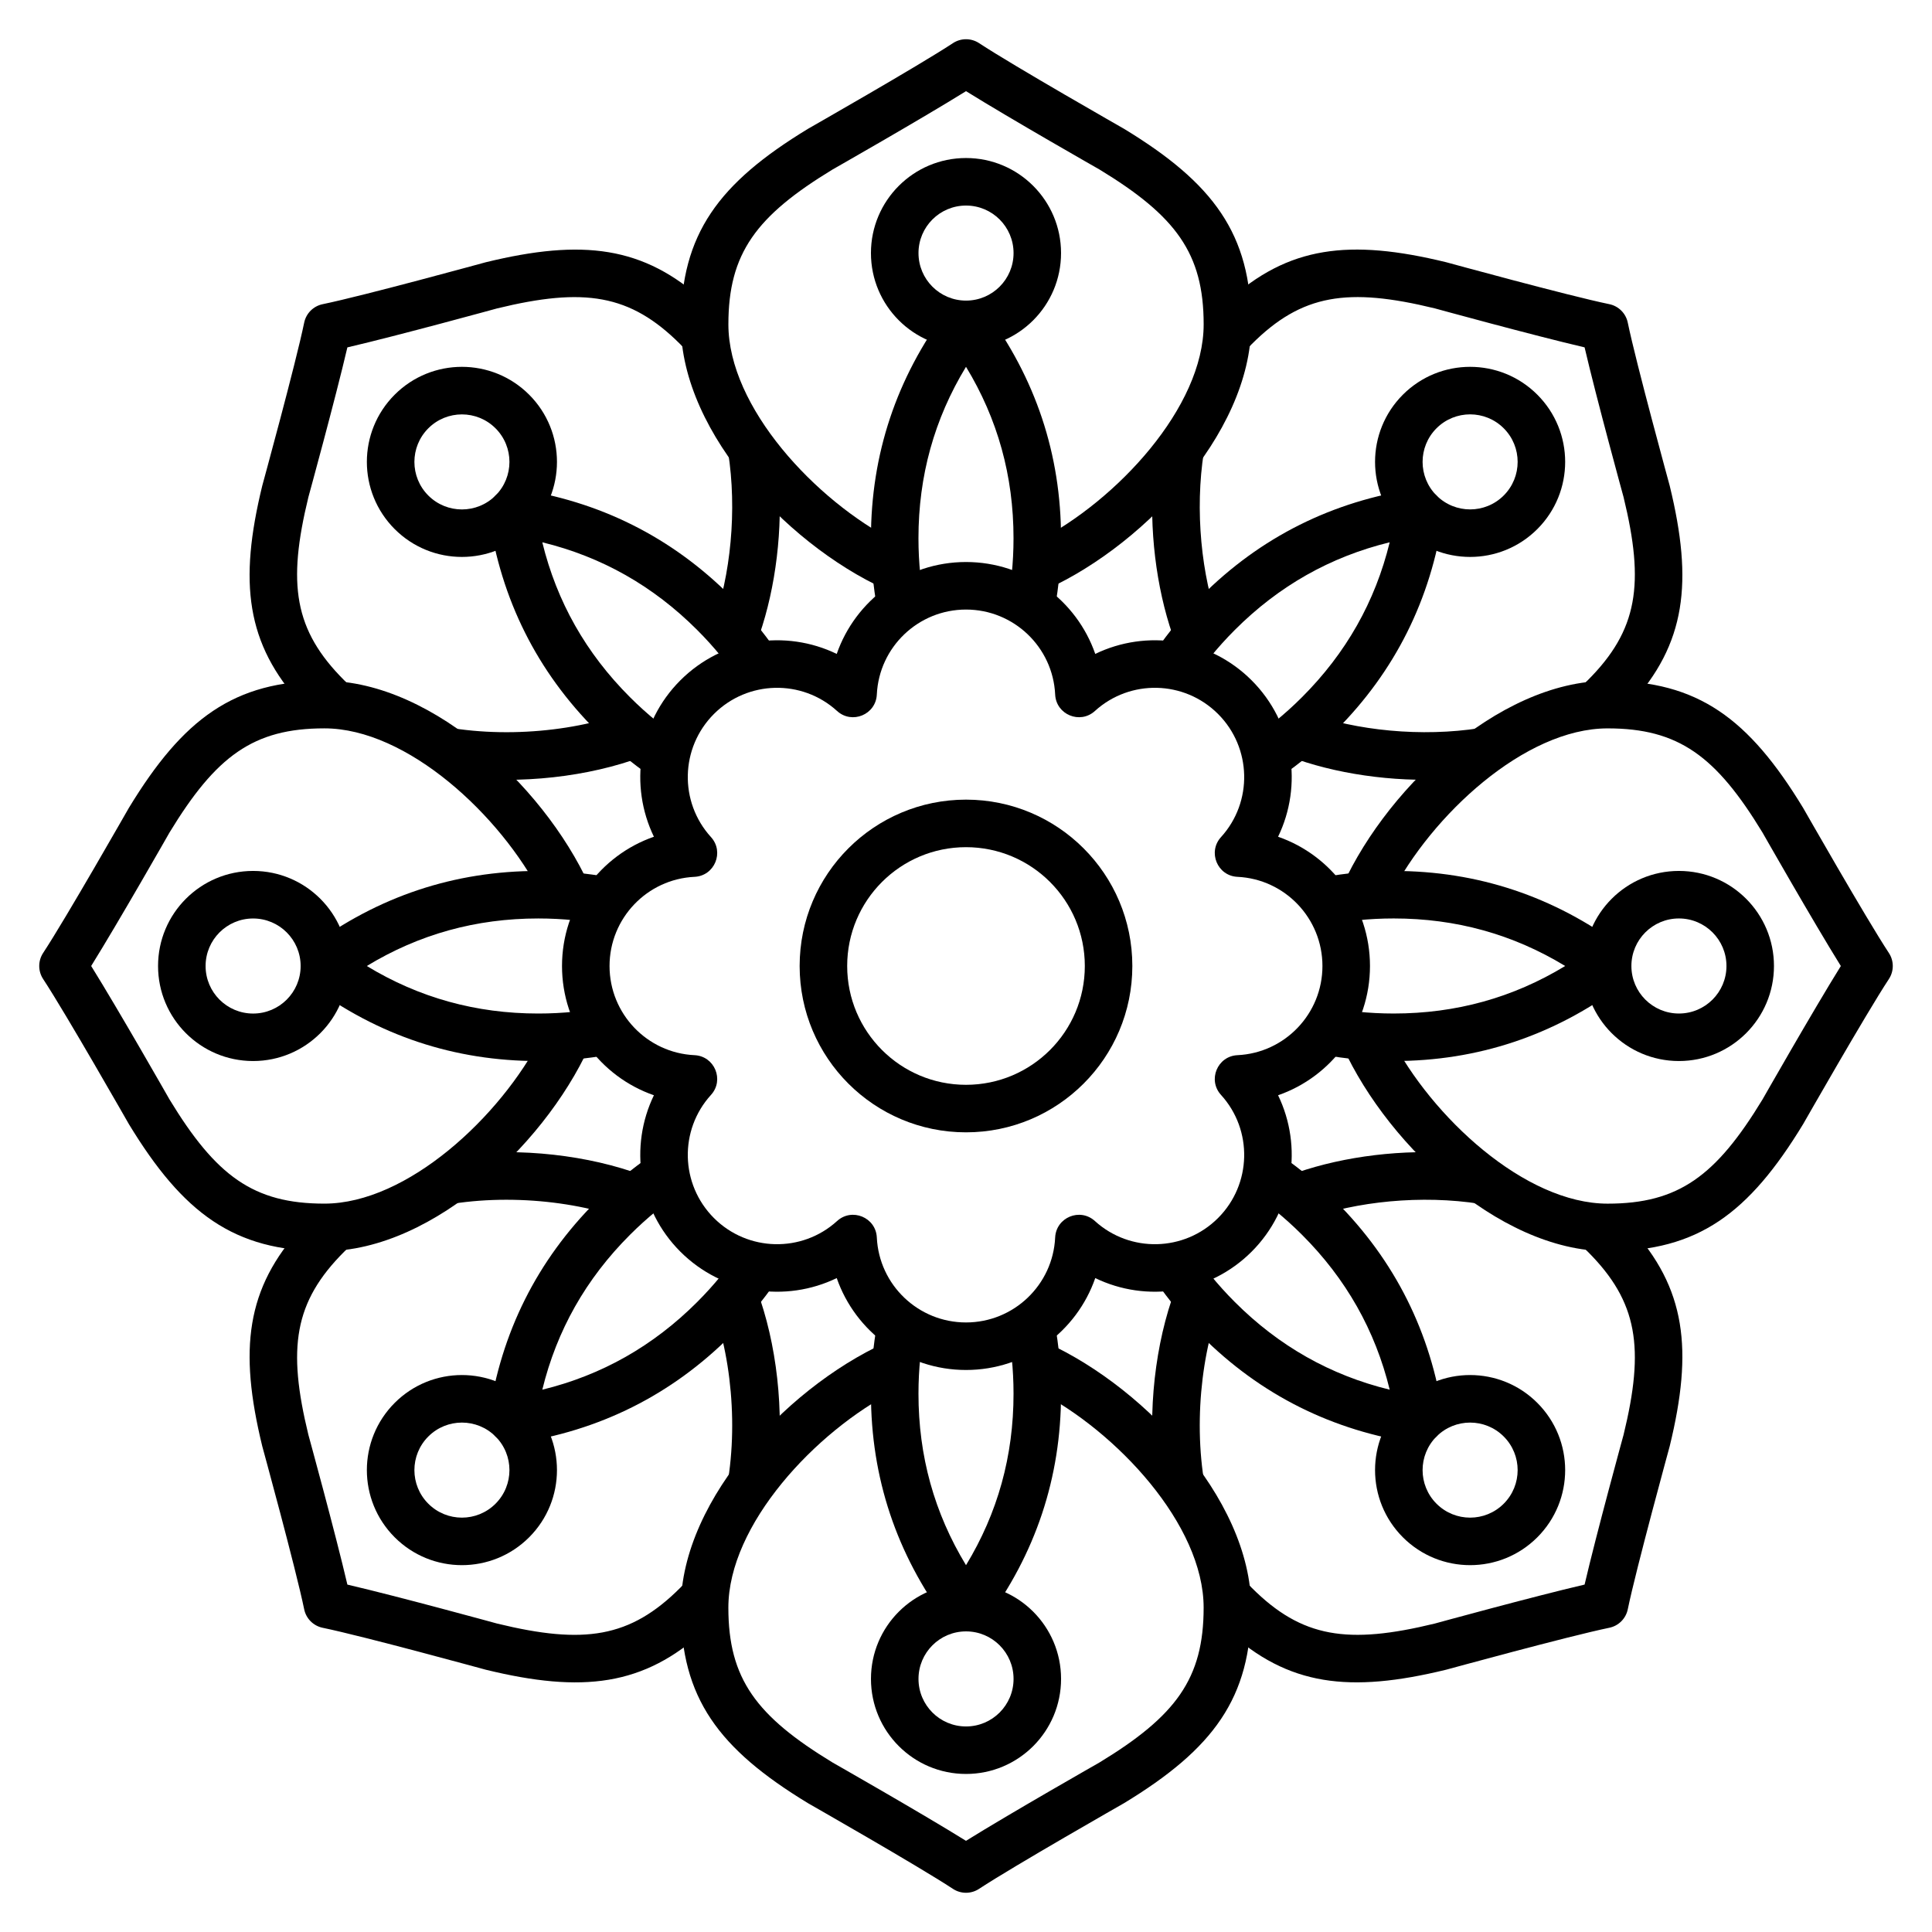
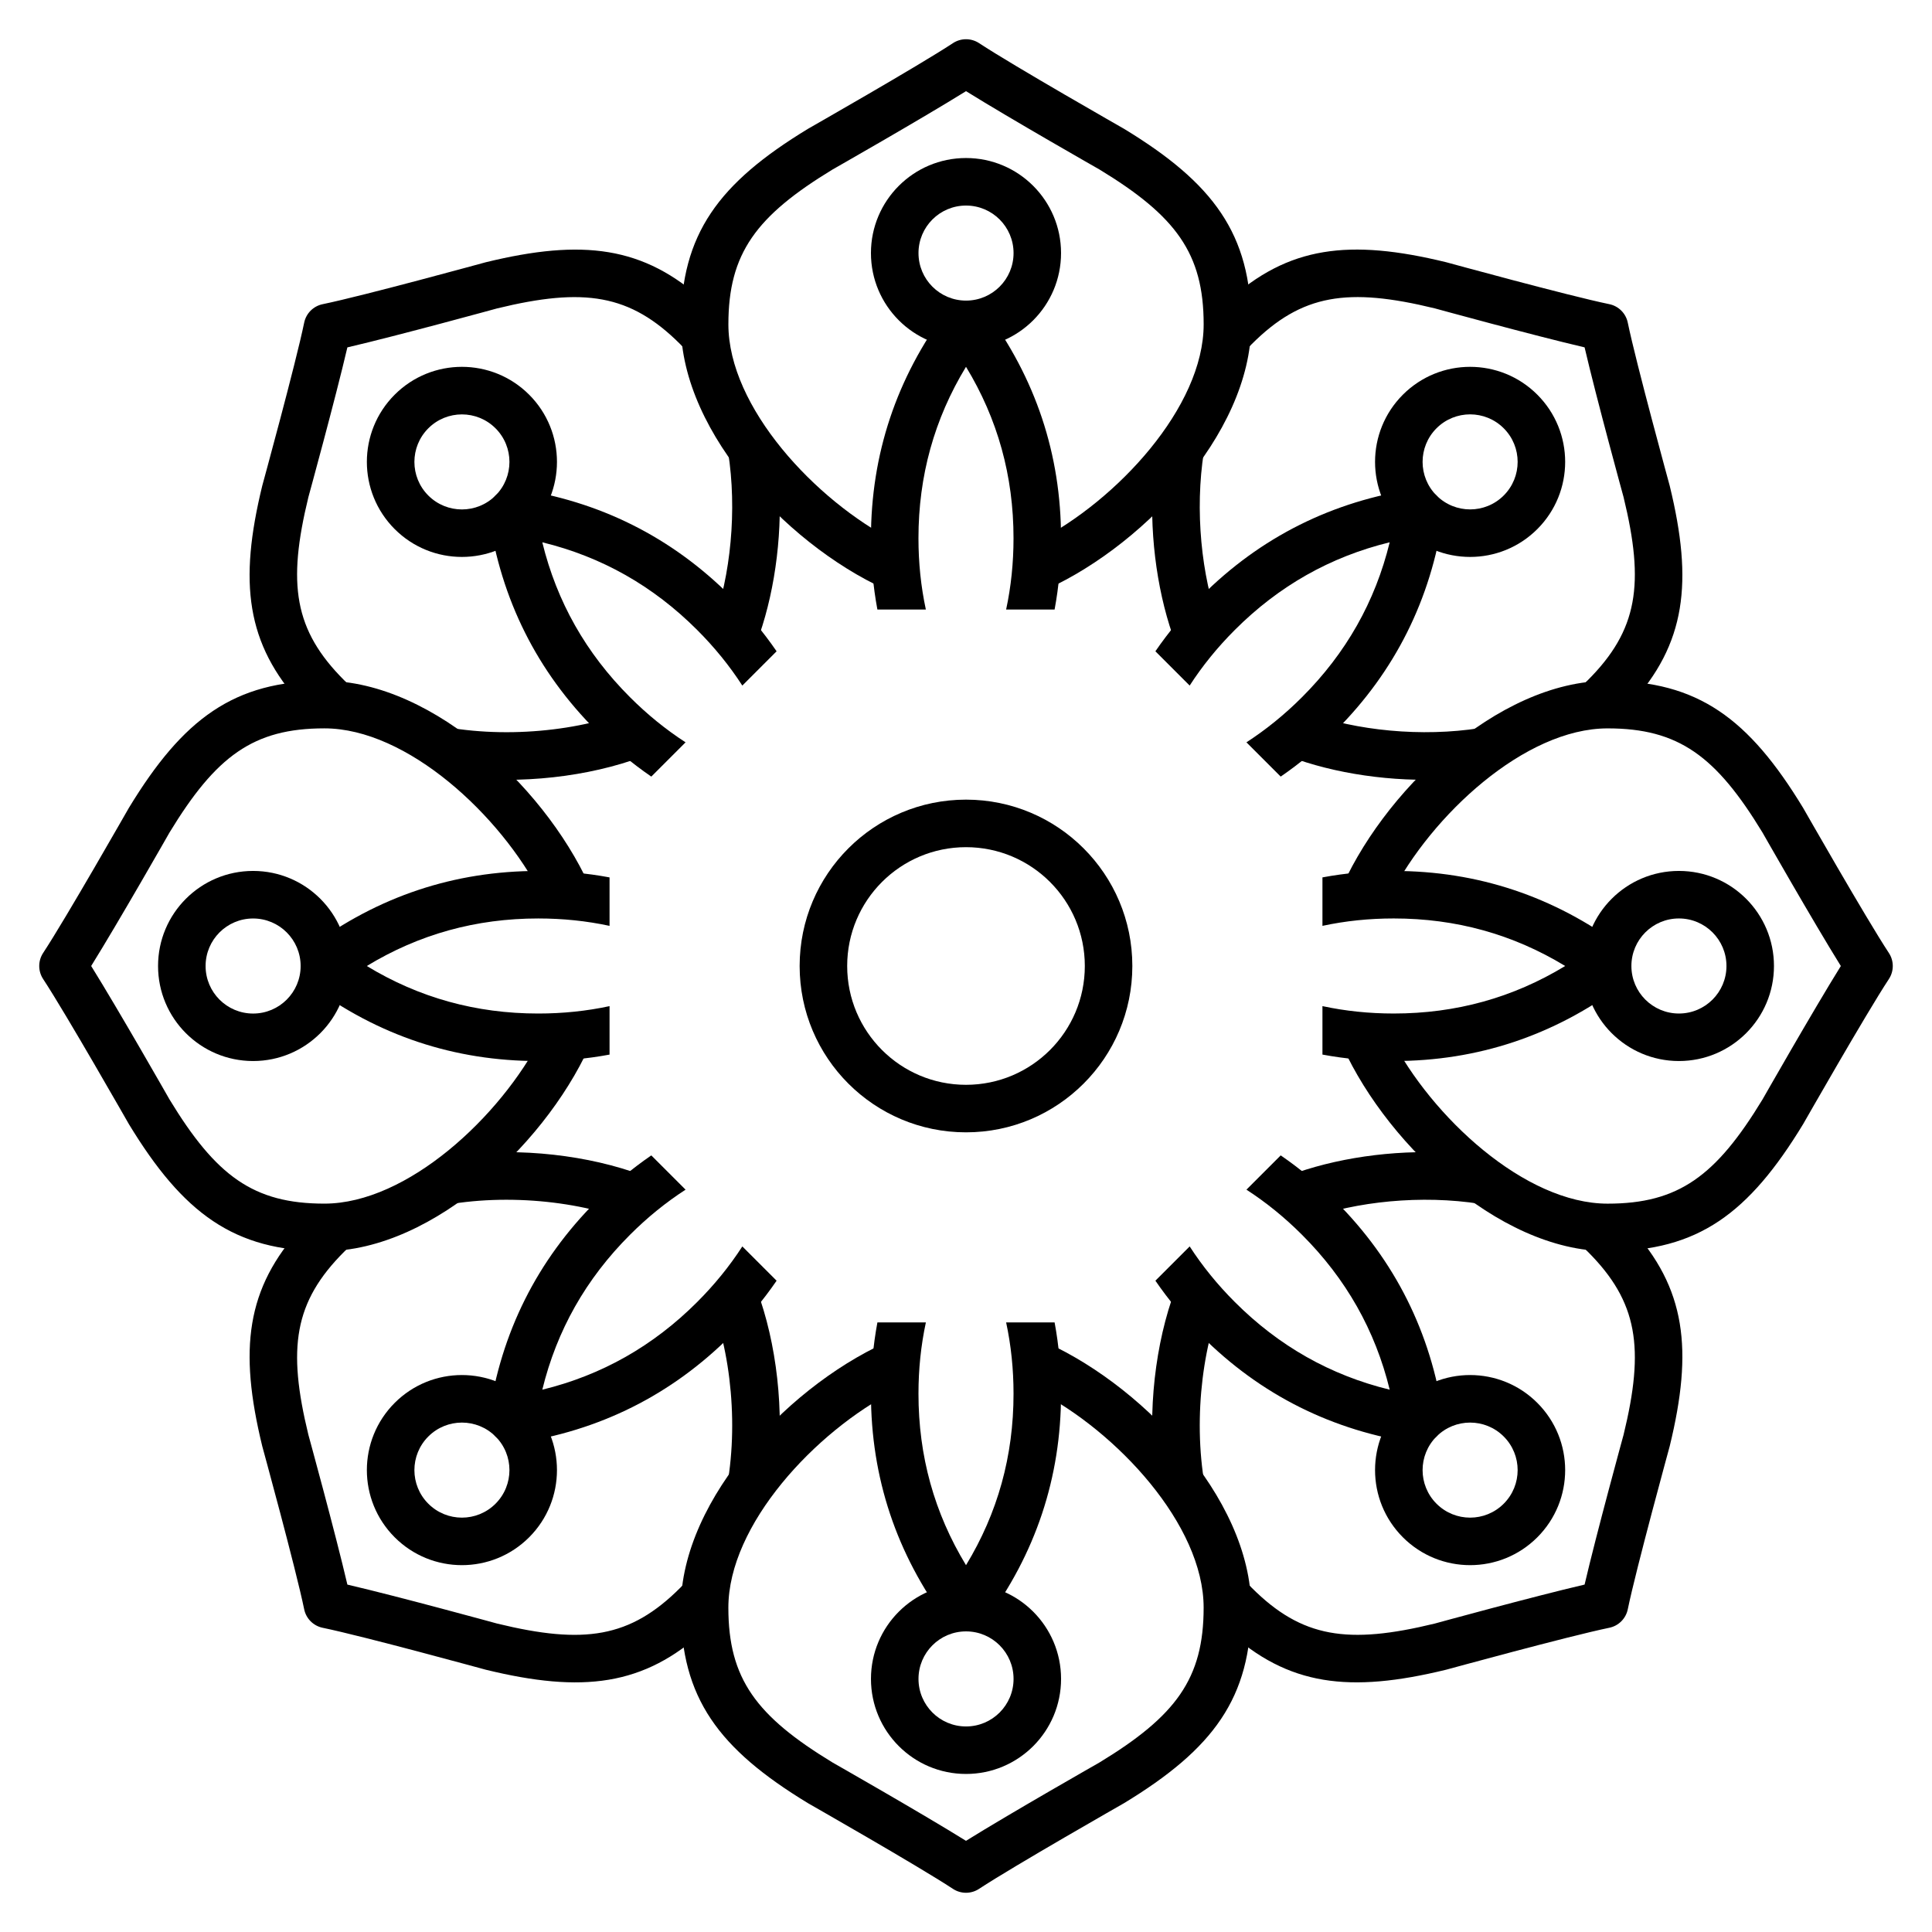
<svg xmlns="http://www.w3.org/2000/svg" fill="#000000" width="800px" height="800px" version="1.1" viewBox="144 144 512 512">
  <g>
    <path d="m381.11 301.25c-26.852-11.109-56.68-42.016-56.68-71.285 0-23.938 10.012-37.426 33.672-51.812 0.23-0.145 29.117-16.582 38.438-22.719 2.102-1.383 4.824-1.383 6.926 0 9.32 6.137 38.207 22.574 38.441 22.719 23.656 14.387 33.668 27.875 33.668 51.812 0 29.27-29.828 60.176-56.68 71.285v-13.809c21.031-10.777 44.086-35.535 44.086-57.477 0-18.824-7.352-28.727-27.621-41.051 0.07 0.043-23.535-13.395-35.355-20.754-11.82 7.359-35.43 20.797-35.359 20.754-20.266 12.324-27.617 22.227-27.617 41.051 0 21.941 23.055 46.699 44.082 57.477zm117.64 79.859c11.113-26.852 42.02-56.68 71.285-56.68 23.941 0 37.43 10.012 51.812 33.672 0.145 0.23 16.586 29.117 22.719 38.438 1.387 2.102 1.387 4.824 0 6.926-6.133 9.32-22.574 38.207-22.719 38.441-14.383 23.656-27.871 33.668-51.812 33.668-29.266 0-60.172-29.828-71.285-56.68h13.809c10.777 21.031 35.535 44.086 57.477 44.086 18.824 0 28.73-7.352 41.051-27.621-0.039 0.07 13.395-23.535 20.754-35.355-7.359-11.82-20.793-35.43-20.754-35.359-12.32-20.266-22.227-27.617-41.051-27.617-21.941 0-46.699 23.055-57.477 44.082zm-79.859 117.64c26.852 11.113 56.68 42.02 56.68 71.285 0 23.941-10.012 37.43-33.668 51.812-0.234 0.145-29.121 16.586-38.441 22.719-2.102 1.387-4.824 1.387-6.926 0-9.32-6.133-38.207-22.574-38.438-22.719-23.66-14.383-33.672-27.871-33.672-51.812 0-29.266 29.828-60.172 56.68-71.285v13.809c-21.027 10.777-44.082 35.535-44.082 57.477 0 18.824 7.352 28.73 27.617 41.051-0.07-0.039 23.539 13.395 35.359 20.754 11.82-7.359 35.426-20.793 35.355-20.754 20.27-12.32 27.621-22.227 27.621-41.051 0-21.941-23.055-46.699-44.086-57.477zm-117.64-79.859c-11.109 26.852-42.016 56.68-71.285 56.68-23.938 0-37.426-10.012-51.812-33.668-0.145-0.234-16.582-29.121-22.719-38.441-1.383-2.102-1.383-4.824 0-6.926 6.137-9.32 22.574-38.207 22.719-38.438 14.387-23.66 27.875-33.672 51.812-33.672 29.27 0 60.176 29.828 71.285 56.68h-13.809c-10.777-21.027-35.535-44.082-57.477-44.082-18.824 0-28.727 7.352-41.051 27.617 0.043-0.07-13.395 23.539-20.754 35.359 7.359 11.82 20.797 35.426 20.754 35.355 12.324 20.27 22.227 27.621 41.051 27.621 21.941 0 46.699-23.055 57.477-44.086z" />
    <path d="m223.95 469.27h20.117c-3.34 1.785-6.328 3.918-8.836 6.426-13.312 13.312-15.117 25.516-9.5 48.559-0.02-0.078 7.172 26.113 10.328 39.68 13.562 3.152 39.754 10.344 39.676 10.324 23.043 5.617 35.246 3.812 48.559-9.5 2.508-2.508 4.644-5.496 6.43-8.836v20.117c-16.098 14.773-32.383 16.695-57.973 10.457-0.266-0.062-32.312-8.863-43.242-11.117-2.465-0.508-4.391-2.434-4.898-4.898-2.25-10.926-11.051-42.977-11.117-43.242-6.234-25.59-4.316-41.871 10.457-57.969zm44.398-19.496c16.953-1.559 34.793 1.023 48.461 6.691l-9.766 9.766c-16.047-5.176-37.859-6.043-54.672-0.48zm-44.398-119.05c-14.773-16.098-16.691-32.383-10.457-57.973 0.066-0.266 8.867-32.312 11.117-43.242 0.508-2.465 2.434-4.391 4.898-4.898 10.93-2.25 42.977-11.051 43.242-11.117 25.59-6.234 41.875-4.316 57.973 10.457v20.117c-1.785-3.34-3.922-6.328-6.43-8.836-13.312-13.312-25.516-15.117-48.559-9.5 0.078-0.02-26.113 7.172-39.676 10.328-3.156 13.562-10.348 39.754-10.328 39.676-5.617 23.043-3.812 35.246 9.5 48.559 2.508 2.508 5.496 4.644 8.836 6.43zm44.398 19.492-15.977-15.977c16.812 5.562 38.625 4.695 54.672-0.477l9.766 9.766c-13.668 5.664-31.508 8.25-48.461 6.688zm307.69 119.05c14.773 16.098 16.695 32.379 10.457 57.969-0.062 0.266-8.863 32.316-11.117 43.242-0.508 2.465-2.434 4.391-4.898 4.898-10.926 2.254-42.977 11.055-43.242 11.117-25.59 6.238-41.871 4.316-57.969-10.457v-20.117c1.785 3.34 3.918 6.328 6.426 8.836 13.312 13.312 25.516 15.117 48.559 9.5-0.078 0.02 26.113-7.172 39.68-10.324 3.152-13.566 10.344-39.758 10.324-39.68 5.617-23.043 3.812-35.246-9.5-48.559-2.508-2.508-5.496-4.641-8.836-6.426zm-51.098-19.898 14.176 14.176c-15.215-2.965-32.715-1.656-46.172 2.684l-9.762-9.766c11.875-4.926 26.902-7.519 41.758-7.094zm51.098-118.65h-20.117c3.34-1.785 6.328-3.922 8.836-6.43 13.312-13.312 15.117-25.516 9.5-48.559 0.02 0.078-7.172-26.113-10.324-39.676-13.566-3.156-39.758-10.348-39.68-10.328-23.043-5.617-35.246-3.812-48.559 9.5-2.508 2.508-4.641 5.496-6.426 8.836v-20.117c16.098-14.773 32.379-16.691 57.969-10.457 0.266 0.066 32.316 8.867 43.242 11.117 2.465 0.508 4.391 2.434 4.898 4.898 2.254 10.93 11.055 42.977 11.117 43.242 6.238 25.59 4.316 41.875-10.457 57.973zm-51.098 19.895c-14.855 0.43-29.883-2.168-41.758-7.09l9.762-9.766c13.457 4.336 30.957 5.648 46.172 2.68zm-75.168 181.02c-1.559-16.953 1.023-34.793 6.691-48.457l9.766 9.762c-5.176 16.051-6.043 37.859-0.48 54.672zm-99.559 0-15.977 15.977c5.562-16.812 4.695-38.621-0.477-54.672l9.766-9.762c5.664 13.664 8.25 31.504 6.688 48.457zm99.156-256.59 14.176-14.176c-2.965 15.215-1.656 32.719 2.684 46.172l-9.766 9.766c-4.926-11.879-7.519-26.902-7.094-41.762zm-98.754 0c0.43 14.859-2.168 29.883-7.09 41.762l-9.766-9.766c4.336-13.453 5.648-30.957 2.68-46.172z" />
    <path d="m400 236.26c-13.914 0-25.191-11.281-25.191-25.191 0-13.914 11.277-25.191 25.191-25.191 13.91 0 25.188 11.277 25.188 25.191 0 13.91-11.277 25.191-25.188 25.191zm115.78 47.957c-9.836-9.84-9.836-25.789 0-35.625 9.84-9.836 25.789-9.836 35.625 0 9.84 9.836 9.84 25.785 0 35.625-9.836 9.836-25.785 9.836-35.625 0zm47.961 115.78c0-13.914 11.277-25.191 25.188-25.191 13.914 0 25.191 11.277 25.191 25.191 0 13.91-11.277 25.188-25.191 25.188-13.91 0-25.188-11.277-25.188-25.188zm-12.336 115.78c9.84 9.84 9.84 25.789 0 35.625-9.836 9.84-25.785 9.84-35.625 0-9.836-9.836-9.836-25.785 0-35.625 9.84-9.836 25.789-9.836 35.625 0zm-151.4 47.961c13.91 0 25.188 11.277 25.188 25.188 0 13.914-11.277 25.191-25.188 25.191-13.914 0-25.191-11.277-25.191-25.191 0-13.91 11.277-25.188 25.191-25.188zm-115.78-47.961c9.836 9.84 9.836 25.789 0 35.625-9.84 9.84-25.789 9.84-35.625 0-9.836-9.836-9.836-25.785 0-35.625 9.836-9.836 25.785-9.836 35.625 0zm-47.957-115.78c0 13.91-11.281 25.188-25.191 25.188-13.914 0-25.191-11.277-25.191-25.188 0-13.914 11.277-25.191 25.191-25.191 13.91 0 25.191 11.277 25.191 25.191zm12.332-115.78c-9.836-9.84-9.836-25.789 0-35.625s25.785-9.836 35.625 0c9.836 9.836 9.836 25.785 0 35.625-9.84 9.836-25.789 9.836-35.625 0zm151.41-60.555c6.953 0 12.594-5.637 12.594-12.594 0-6.957-5.641-12.594-12.594-12.594-6.957 0-12.598 5.637-12.598 12.594 0 6.957 5.641 12.594 12.598 12.594zm124.68 51.648c4.922 4.918 12.895 4.918 17.812 0 4.922-4.918 4.922-12.895 0-17.812-4.918-4.918-12.891-4.918-17.812 0-4.918 4.918-4.918 12.895 0 17.812zm51.648 124.69c0 6.953 5.641 12.594 12.594 12.594 6.957 0 12.598-5.641 12.598-12.594 0-6.957-5.641-12.598-12.598-12.598-6.953 0-12.594 5.641-12.594 12.598zm-51.648 142.5c4.922 4.922 12.895 4.922 17.812 0 4.922-4.918 4.922-12.891 0-17.812-4.918-4.918-12.891-4.918-17.812 0-4.918 4.922-4.918 12.895 0 17.812zm-124.68 33.836c-6.957 0-12.598 5.641-12.598 12.594 0 6.957 5.641 12.598 12.598 12.598 6.953 0 12.594-5.641 12.594-12.598 0-6.953-5.641-12.594-12.594-12.594zm-124.69-51.648c-4.918-4.918-12.895-4.918-17.812 0-4.918 4.922-4.918 12.895 0 17.812 4.918 4.922 12.895 4.922 17.812 0 4.918-4.918 4.918-12.891 0-17.812zm-51.648-124.68c0-6.957-5.637-12.598-12.594-12.598-6.957 0-12.594 5.641-12.594 12.598 0 6.953 5.637 12.594 12.594 12.594 6.957 0 12.594-5.641 12.594-12.594zm51.648-142.5c-4.918-4.918-12.895-4.918-17.812 0s-4.918 12.895 0 17.812 12.895 4.918 17.812 0 4.918-12.895 0-17.812z" />
    <path d="m374.81 286.64c0-22.227 6.738-42.438 20.137-60.438 2.519-3.383 7.586-3.383 10.105 0 13.402 18 20.137 38.211 20.137 60.438 0 6.473-0.57 12.77-1.711 18.895h-12.844c1.309-6.086 1.961-12.383 1.961-18.895 0-16.488-4.184-31.594-12.594-45.434-8.414 13.84-12.598 28.945-12.598 45.434 0 6.512 0.652 12.809 1.961 18.895h-12.844c-1.141-6.125-1.711-12.422-1.711-18.895zm87.531 15.391c15.719-15.719 34.773-25.246 56.98-28.496 4.172-0.613 7.754 2.969 7.144 7.141-3.254 22.207-12.781 41.262-28.5 56.98-4.574 4.574-9.43 8.625-14.566 12.148l-9.082-9.082c5.227-3.379 10.141-7.371 14.742-11.973 11.66-11.66 19.383-25.301 23.223-41.035-15.734 3.84-29.375 11.562-41.035 23.223-4.602 4.602-8.594 9.516-11.973 14.746l-9.082-9.086c3.523-5.133 7.574-9.992 12.148-14.566zm51.016 72.777c22.227 0 42.438 6.738 60.441 20.137 3.379 2.519 3.379 7.586 0 10.105-18.004 13.402-38.215 20.137-60.441 20.137-6.469 0-12.77-0.57-18.895-1.711v-12.844c6.09 1.309 12.383 1.961 18.895 1.961 16.488 0 31.594-4.184 45.434-12.594-13.84-8.414-28.945-12.598-45.434-12.598-6.512 0-12.805 0.652-18.895 1.961v-12.844c6.125-1.141 12.426-1.711 18.895-1.711zm-15.391 87.531c15.719 15.719 25.246 34.773 28.5 56.98 0.609 4.172-2.973 7.754-7.144 7.144-22.207-3.254-41.262-12.781-56.98-28.5-4.574-4.574-8.625-9.43-12.148-14.566l9.082-9.082c3.379 5.227 7.371 10.141 11.973 14.742 11.66 11.66 25.301 19.383 41.035 23.223-3.84-15.734-11.562-29.375-23.223-41.035-4.602-4.602-9.516-8.594-14.742-11.973l9.082-9.082c5.137 3.523 9.992 7.574 14.566 12.148zm-72.777 51.016c0 22.227-6.734 42.438-20.137 60.441-2.519 3.379-7.586 3.379-10.105 0-13.398-18.004-20.137-38.215-20.137-60.441 0-6.469 0.57-12.77 1.711-18.895h12.844c-1.309 6.09-1.961 12.383-1.961 18.895 0 16.488 4.184 31.594 12.598 45.434 8.41-13.84 12.594-28.945 12.594-45.434 0-6.512-0.652-12.805-1.961-18.895h12.844c1.141 6.125 1.711 12.426 1.711 18.895zm-87.531-15.391c-15.719 15.719-34.773 25.246-56.98 28.5-4.172 0.609-7.754-2.973-7.141-7.144 3.25-22.207 12.777-41.262 28.496-56.98 4.574-4.574 9.434-8.625 14.566-12.148l9.086 9.082c-5.231 3.379-10.145 7.371-14.746 11.973-11.66 11.66-19.383 25.301-23.223 41.035 15.734-3.84 29.375-11.562 41.035-23.223 4.602-4.602 8.594-9.516 11.973-14.742l9.082 9.082c-3.523 5.137-7.574 9.992-12.148 14.566zm-51.016-72.777c-22.227 0-42.438-6.734-60.438-20.137-3.383-2.519-3.383-7.586 0-10.105 18-13.398 38.211-20.137 60.438-20.137 6.473 0 12.77 0.57 18.895 1.711v12.844c-6.086-1.309-12.383-1.961-18.895-1.961-16.488 0-31.594 4.184-45.434 12.598 13.84 8.41 28.945 12.594 45.434 12.594 6.512 0 12.809-0.652 18.895-1.961v12.844c-6.125 1.141-12.422 1.711-18.895 1.711zm15.391-87.531c-15.719-15.719-25.246-34.773-28.496-56.98-0.613-4.172 2.969-7.754 7.141-7.141 22.207 3.25 41.262 12.777 56.98 28.496 4.574 4.574 8.625 9.434 12.148 14.566l-9.082 9.086c-3.379-5.231-7.371-10.145-11.973-14.746-11.66-11.66-25.301-19.383-41.035-23.223 3.84 15.734 11.562 29.375 23.223 41.035 4.602 4.602 9.516 8.594 14.746 11.973l-9.086 9.082c-5.133-3.523-9.992-7.574-14.566-12.148z" />
-     <path d="m400 292.94c15.809 0 29.324 10.145 34.254 24.355 13.539-6.559 30.266-4.176 41.445 7.004 11.18 11.18 13.566 27.906 7.004 41.445 14.211 4.934 24.355 18.445 24.355 34.258 0 15.809-10.145 29.324-24.355 34.254 6.562 13.539 4.176 30.266-7.004 41.445-11.18 11.18-27.906 13.566-41.445 7.004-4.93 14.211-18.445 24.355-34.254 24.355-15.812 0-29.324-10.145-34.258-24.355-13.539 6.562-30.266 4.176-41.445-7.004-11.18-11.18-13.562-27.906-7.004-41.445-14.211-4.93-24.355-18.445-24.355-34.254 0-15.812 10.145-29.324 24.355-34.258-6.559-13.539-4.176-30.266 7.004-41.445s27.906-13.562 41.445-7.004c4.934-14.211 18.445-24.355 34.258-24.355zm0 12.598c-12.645 0-23.039 9.945-23.633 22.52-0.25 5.324-6.59 7.949-10.531 4.363-9.312-8.477-23.691-8.156-32.633 0.785s-9.262 23.32-0.785 32.633c3.586 3.941 0.961 10.281-4.363 10.531-12.574 0.594-22.52 10.988-22.52 23.633 0 12.641 9.945 23.039 22.52 23.629 5.324 0.254 7.949 6.59 4.363 10.531-8.477 9.312-8.156 23.695 0.785 32.633 8.941 8.941 23.32 9.262 32.633 0.789 3.941-3.59 10.281-0.965 10.531 4.359 0.594 12.578 10.988 22.52 23.633 22.52 12.641 0 23.039-9.941 23.629-22.52 0.254-5.324 6.59-7.949 10.531-4.359 9.312 8.473 23.695 8.152 32.633-0.789 8.941-8.938 9.262-23.32 0.789-32.633-3.59-3.941-0.965-10.277 4.359-10.531 12.578-0.59 22.52-10.988 22.52-23.629 0-12.645-9.941-23.039-22.52-23.633-5.324-0.25-7.949-6.59-4.359-10.531 8.473-9.312 8.152-23.691-0.789-32.633-8.938-8.941-23.32-9.262-32.633-0.785-3.941 3.586-10.277 0.961-10.531-4.363-0.59-12.574-10.988-22.52-23.629-22.52z" />
    <path d="m400 444.08c-24.348 0-44.086-19.738-44.086-44.082 0-24.348 19.738-44.086 44.086-44.086 24.344 0 44.082 19.738 44.082 44.086 0 24.344-19.738 44.082-44.082 44.082zm0-12.594c17.391 0 31.488-14.098 31.488-31.488s-14.098-31.488-31.488-31.488-31.488 14.098-31.488 31.488 14.098 31.488 31.488 31.488z" />
  </g>
</svg>